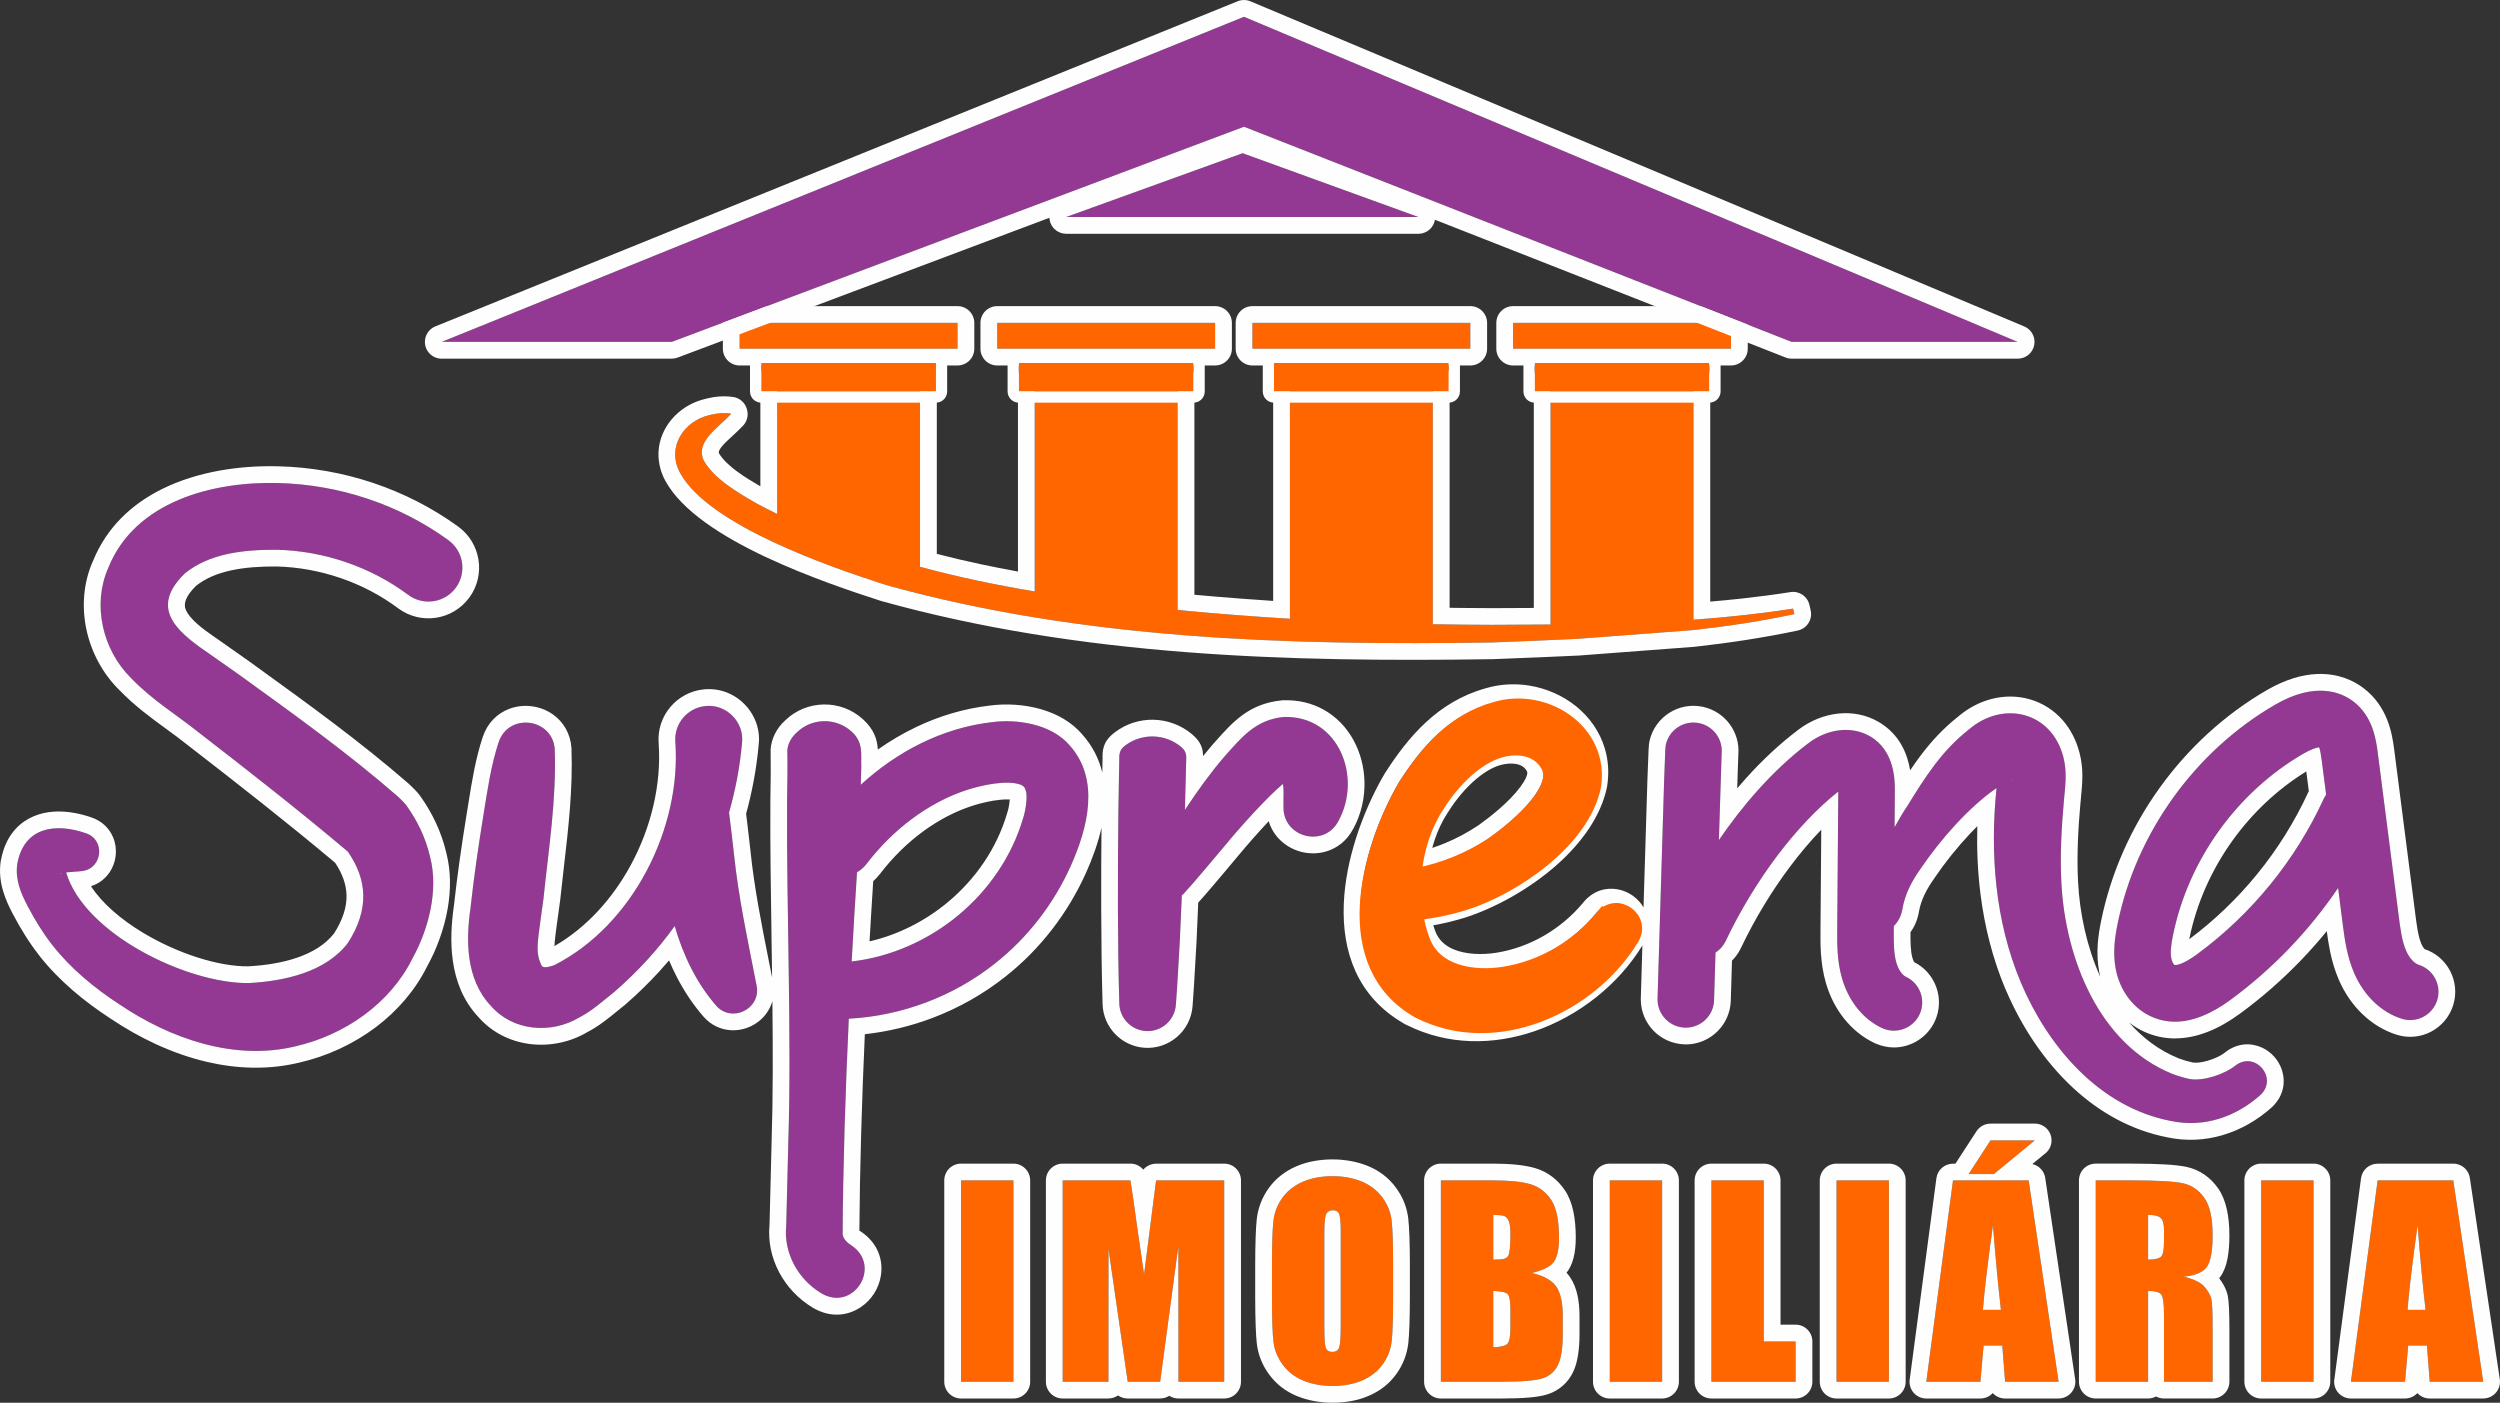
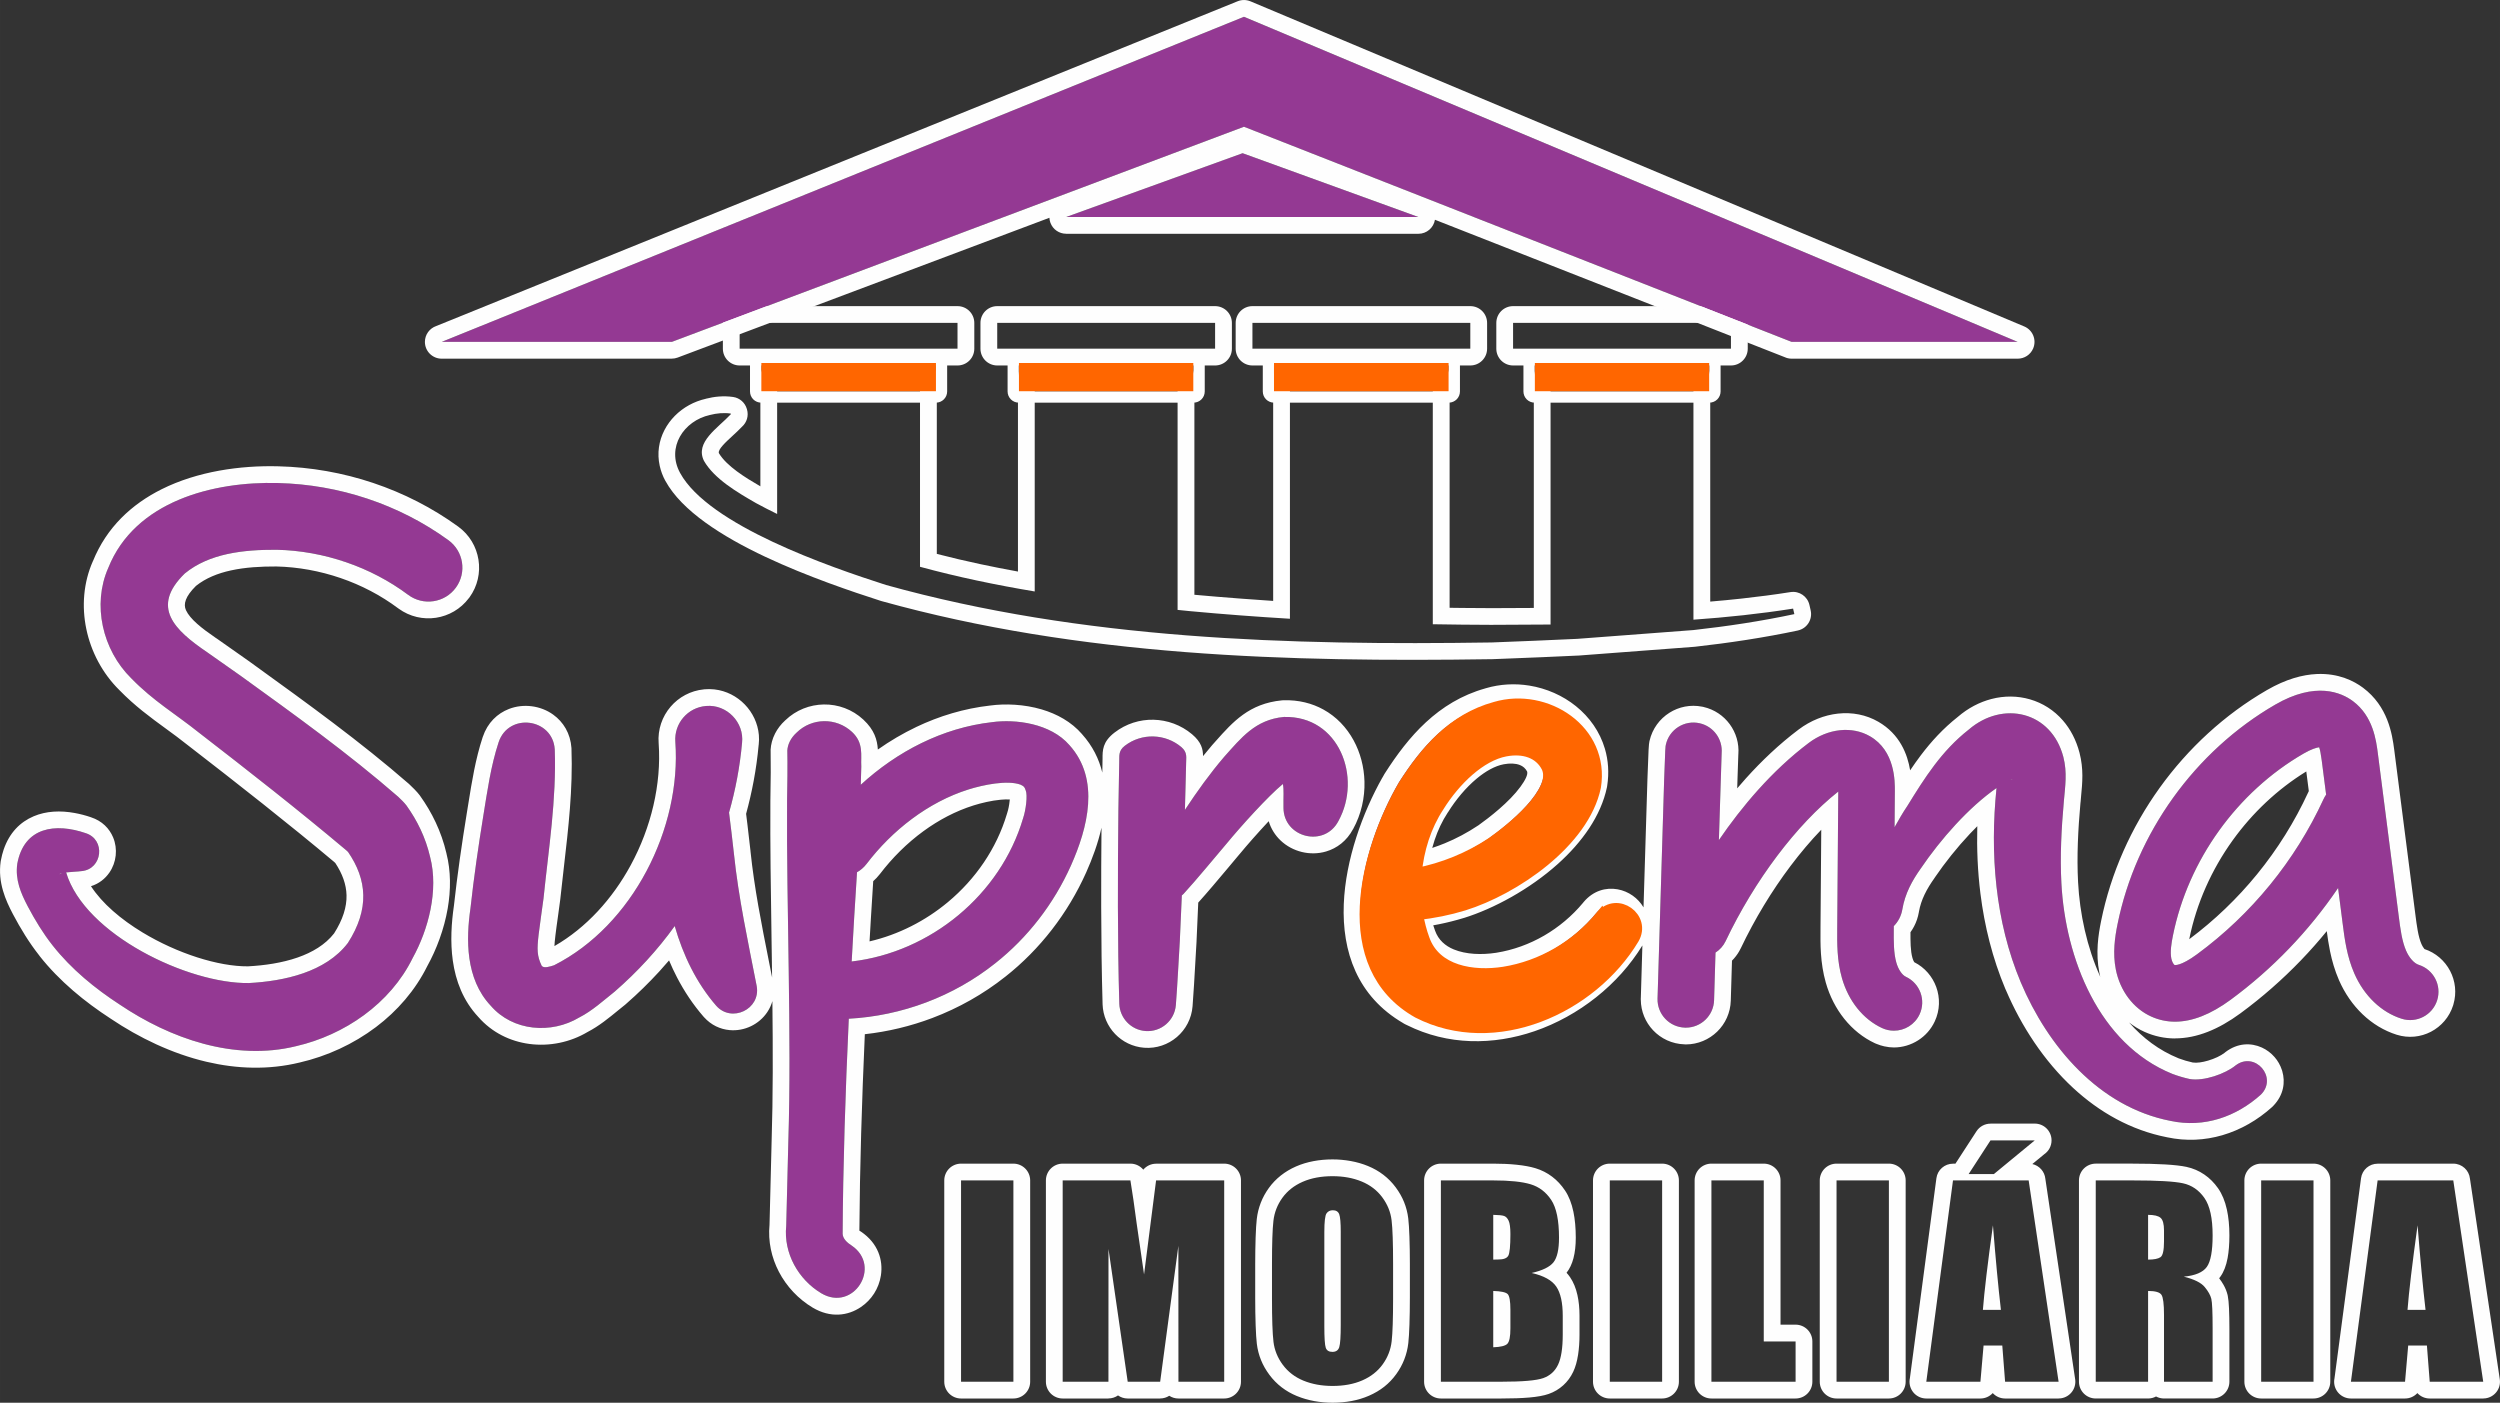
<svg xmlns="http://www.w3.org/2000/svg" xml:space="preserve" width="157.686mm" height="88.476mm" version="1.1" style="shape-rendering:geometricPrecision; text-rendering:geometricPrecision; image-rendering:optimizeQuality; fill-rule:evenodd; clip-rule:evenodd" viewBox="0 0 14884.6 8351.62">
  <rect x="0" y="0" width="14884.6" height="8351.62" fill="#333333" stroke="none" />
  <defs>
    <style type="text/css">
   
    .str0 {stroke:#FF6600;stroke-width:66.6;stroke-miterlimit:10}
    .fil3 {fill:#FEFEFE}
    .fil1 {fill:#FEFEFE}
    .fil4 {fill:#943993;fill-rule:nonzero}
    .fil0 {fill:#FF6600;fill-rule:nonzero}
    .fil2 {fill:#FF6600;fill-rule:nonzero}
   
  </style>
  </defs>
  <g id="Camada_x0020_1">
    <g>
-       <path class="fil0" d="M10305.82 2076.02l-1297.21 0 0 -153.55 1297.21 0 0 153.55zm4135.46 5722.66c-15.76,-135.75 -31.57,-303.55 -47.45,-503.43 -31.79,229.51 -51.7,397.35 -59.85,503.43l107.3 0zm165.17 -770.68l178.25 1198.56 -318.54 0 -16.71 -215.43 -111.47 0 -18.76 215.43 -322.21 0 158.95 -1198.56 450.48 0zm-832.16 1198.56l-311.67 0 0 -1198.57 311.67 0 0 1198.57zm-984.87 -993.5l0 266.51c35.03,0 59.61,-4.82 73.69,-14.45 14.04,-9.6 21.04,-40.82 21.04,-93.62l0 -65.91c0,-37.98 -6.77,-62.9 -20.34,-74.76 -13.57,-11.85 -38.39,-17.77 -74.39,-17.77zm-311.66 -205.06l220.61 0c147.07,0 246.64,5.69 298.71,17.04 52.07,11.36 94.53,40.32 127.33,86.98 32.84,46.64 49.24,121.03 49.24,223.21 0,93.24 -11.62,155.96 -34.78,188.01 -23.18,32.08 -68.84,51.32 -136.93,57.75 61.66,15.32 103.12,35.79 124.33,61.47 21.25,25.66 34.43,49.23 39.64,70.67 5.15,21.47 7.75,80.59 7.75,177.31l0 316.12 -289.49 0 0 -398.29c0,-64.15 -5.04,-103.89 -15.15,-119.18 -10.1,-15.28 -36.64,-22.96 -79.58,-22.96l0 540.42 -311.66 0 0 -1198.56zm-564.64 770.68c-15.76,-135.75 -31.56,-303.55 -47.44,-503.43 -31.8,229.51 -51.71,397.35 -59.85,503.43l107.29 0zm201.65 -1009.07l-243.55 200.63 -150.3 0 130.29 -200.63 263.56 0zm-36.47 238.39l178.24 1198.56 -318.54 0 -16.71 -215.43 -111.46 0 -18.76 215.43 -322.21 0 158.95 -1198.56 450.48 0zm-832.15 1198.56l-311.68 0 0 -1198.57 311.68 0 0 1198.57zm-744.99 -1198.56l0 958.69 189.52 0 0 239.87 -501.2 0 0 -1198.56 311.68 0zm-605.09 1198.56l-311.66 0 0 -1198.57 311.66 0 0 1198.57zm-1005.57 -540.42l0 335.34c43.94,-1.48 71.93,-8.39 84.01,-20.71 12.09,-12.33 18.16,-42.7 18.16,-91.06l0 -111.8c0,-51.29 -5.47,-82.42 -16.3,-93.26 -10.85,-10.84 -39.51,-17.04 -85.87,-18.51zm0 -453.08l0 266.51c13.33,-0.47 23.67,-0.75 31.07,-0.75 30.62,0 50.09,-7.5 58.51,-22.56 8.38,-15.06 12.59,-58.12 12.59,-129.19 0,-37.51 -3.47,-63.77 -10.38,-78.83 -6.9,-15.06 -15.92,-24.59 -27.01,-28.53 -11.11,-3.94 -32.73,-6.16 -64.78,-6.66zm-311.68 -205.05l310.93 0c98.24,0 172.62,7.64 223.2,22.93 50.59,15.29 91.43,46.24 122.51,92.85 31.12,46.6 46.64,121.7 46.64,225.25 0,70.05 -10.98,118.88 -32.93,146.54 -21.96,27.6 -65.26,48.78 -129.92,63.57 72.07,16.33 120.93,43.34 146.59,81.13 25.63,37.79 38.49,95.67 38.49,173.73l0 111.06c0,81.03 -9.27,141.01 -27.79,180 -18.49,39.03 -47.98,65.67 -88.46,80.02 -40.45,14.3 -123.39,21.48 -248.75,21.48l-360.53 0 0 -1198.56zm-596.2 307.95c0,-55.74 -3.1,-91.43 -9.26,-106.96 -6.2,-15.56 -18.9,-23.33 -38.09,-23.33 -16.34,0 -28.84,6.3 -37.46,18.85 -8.58,12.6 -12.92,49.77 -12.92,111.44l0 559.69c0,69.62 2.82,112.53 8.55,128.82 5.65,16.3 18.85,24.42 39.57,24.42 21.18,0 34.82,-9.36 40.71,-28.13 5.93,-18.76 8.89,-63.41 8.89,-134.03l0 -550.77zm311.63 393.84c0,120.43 -2.82,205.73 -8.49,255.81 -5.64,50.08 -23.39,95.88 -53.28,137.3 -29.87,41.49 -70.25,73.32 -121.09,95.51 -50.85,22.23 -110.03,33.31 -177.64,33.31 -64.12,0 -121.74,-10.49 -172.87,-31.42 -51.11,-20.98 -92.14,-52.47 -123.25,-94.39 -31.11,-41.97 -49.6,-87.64 -55.53,-136.97 -5.92,-49.34 -8.89,-135.75 -8.89,-259.14l0 -205.05c0,-120.43 2.83,-205.67 8.52,-255.77 5.65,-50.1 23.44,-95.88 53.28,-137.32 29.84,-41.46 70.25,-73.29 121.07,-95.51 50.78,-22.23 110.05,-33.35 177.68,-33.35 64.11,0 121.8,10.52 172.85,31.49 51.09,20.98 92.14,52.46 123.25,94.39 31.12,41.97 49.58,87.6 55.5,136.97 5.93,49.36 8.88,135.72 8.88,259.1l0 205.05zm-1005.54 -701.79l0 1198.56 -272.45 0 -0.37 -809.16 -108.43 809.16 -193.24 0 -114.4 -790.68 -0.34 790.68 -272.44 0 0 -1198.56 403.28 0c11.95,72.06 24.32,157 37.01,254.79l44.24 304.87 71.6 -559.66 405.53 0zm-1255.09 1198.56l-311.67 0 0 -1198.57 311.67 0 0 1198.57zm-555.96 -5980.82l0 1128.81c224.47,61.05 452.66,108.44 682.96,146.91l0 -1275.71 850.65 0 0 1385.46 70.52 7.11c199.09,18.54 398.57,33.62 598.3,45.55l0 -1438.13 850.66 0 0 1470.81c116.32,2.11 232.65,3.31 348.95,3.66 117.2,-0.45 234.64,-0.84 352.19,-1.88l0 -1472.59 850.66 0 0 1443.78c198.72,-14.06 396.75,-34.91 593.37,-66 0,0 7.41,32.83 7.41,32.83 -198.96,42.33 -399.43,72.53 -600.78,94.91l-692 52.33c-169.91,8.41 -339.93,14.73 -509.71,21.48 -1206.67,18.25 -2435.35,-16.71 -3605.83,-342.25 -336.05,-107.9 -1055.81,-355.83 -1225.74,-666.96 -83.08,-151.45 21.01,-310.5 177.8,-345.25 40.49,-10.27 81.74,-14.4 123.6,-8.45l1.08 3.6c-78.63,84.07 -215.69,166.74 -160.3,278.21 61.63,107.36 198.52,187.48 310.12,251.56 41.14,22.38 83,43.87 125.45,64.57l0 -814.35 850.66 0zm223.27 -169.73l-1297.21 0 0 -153.55 1297.21 0 0 153.55zm1533.61 0l-1297.2 0 0 -153.55 1297.2 0 0 153.55zm1519.48 0l-1297.21 0 0 -153.55 1297.21 0 0 153.55z" />
      <path id="1" class="fil1" d="M10305.82 2175.92l-151.85 0c17.61,18.01 28.48,42.66 28.48,69.83l0 1336.04c63.03,-5.27 125.42,-11.23 187.04,-17.99 99.36,-10.9 196.61,-23.66 291.21,-38.61 52.07,-8.05 100.95,25.84 112.3,76.51l0.08 -0.02 7.41 32.83c12.06,53.66 -21.65,106.96 -75.32,119.02 -0.4,0.09 -0.8,0.17 -1.2,0.25l0.03 0.13c-98.61,20.97 -200.48,39.41 -304.96,55.72 -104.74,16.35 -206.38,29.72 -305.57,40.75 -1.18,0.13 -2.35,0.23 -3.53,0.32l0.01 0.08 -692 52.33c-2.77,0.21 -5.5,0.29 -8.23,0.27 -135.93,6.69 -276.72,12.23 -417.33,17.76l-87.65 3.45c-2.03,0.08 -4.04,0.09 -6.04,0.05 -606.3,9.11 -1217.43,4.9 -1821.75,-42.25 -609.83,-47.57 -1215.87,-138.75 -1808.47,-303.56 -1.32,-0.37 -2.61,-0.76 -3.91,-1.17l0 0 -0.73 -0.24c-0.1,-0.03 -0.21,-0.07 -0.31,-0.09 -170.36,-54.72 -437.61,-144.89 -685.84,-261.62 -259.42,-121.99 -498.63,-274.58 -595.66,-451.93l-0.17 0.09c-16.02,-29.2 -27.19,-59.43 -33.96,-90 -16.86,-76.08 -4.79,-149.9 28.31,-213.67 32.02,-61.71 83.54,-113.71 146.94,-148.49 30.24,-16.58 63.79,-29.42 99.77,-37.65l-0.05 -0.21c25.46,-6.46 51.49,-11.03 78.06,-13.05 27.27,-2.09 55.18,-1.43 83.77,2.64 39.8,5.65 70.74,34.1 81.54,70.25l0.02 -0.01 1.08 3.6c11.43,38.38 -1.33,78.22 -29.44,103.16 -19.35,20.23 -36.55,36.05 -53.96,52.09 -44.15,40.66 -90.28,83.14 -84.03,105.05 23.38,39.08 62.52,75.28 107.17,108.4 44.45,32.98 93.72,62.64 140.03,89.48l0 -649.71c0,-27.18 10.86,-51.82 28.48,-69.83l-151.86 0c-55.16,0 -99.9,-44.73 -99.9,-99.9l0 -153.55c0,-55.16 44.73,-99.9 99.9,-99.9l1297.21 0c55.16,0 99.9,44.73 99.9,99.9l0 153.55c0,55.16 -44.73,99.9 -99.9,99.9l-151.85 0c17.61,18.01 28.48,42.66 28.48,69.83l0 1051.97c87.23,22.53 173.9,42.84 260.07,61.2 74.26,15.83 148.63,30.42 223.09,43.94l0 -1157.12c0,-27.18 10.86,-51.82 28.48,-69.83l-151.86 0c-55.16,0 -99.9,-44.73 -99.9,-99.9l0 -153.55c0,-55.16 44.73,-99.9 99.9,-99.9l1297.2 0c55.16,0 99.9,44.73 99.9,99.9l0 153.55c0,55.16 -44.73,99.9 -99.9,99.9l-151.85 0c17.61,18.01 28.48,42.66 28.48,69.83l0 1295.34c83.39,7.64 175.87,15.3 276.94,22.98 65.75,4.99 129.77,9.54 192.08,13.66l0 -1331.97c0,-27.18 10.86,-51.82 28.48,-69.83l-151.86 0c-55.16,0 -99.9,-44.73 -99.9,-99.9l0 -153.55c0,-55.16 44.73,-99.9 99.9,-99.9l1297.21 0c55.16,0 99.9,44.73 99.9,99.9l0 153.55c0,55.16 -44.73,99.9 -99.9,99.9l-151.85 0c17.61,18.01 28.48,42.66 28.48,69.83l0 1372.87c25.31,0.36 50.43,0.66 75.37,0.92 58.36,0.6 116.28,1 173.68,1.17l32.82 -0.12c72.94,-0.27 145.97,-0.56 219.47,-1.02l0 -1373.82c0,-27.18 10.86,-51.82 28.48,-69.83l-151.86 0c-55.16,0 -99.9,-44.73 -99.9,-99.9l0 -153.55c0,-55.16 44.73,-99.9 99.9,-99.9l1297.21 0c55.16,0 99.9,44.73 99.9,99.9l0 153.55c0,55.16 -44.73,99.9 -99.9,99.9zm0 -99.9l-1297.21 0 0 -153.55 1297.21 0 0 153.55zm4135.46 5722.66c-15.76,-135.75 -31.57,-303.55 -47.45,-503.43 -31.79,229.51 -51.7,397.35 -59.85,503.43l107.3 0zm165.17 -770.68l178.25 1198.56 -318.54 0 -16.71 -215.43 -111.47 0 -18.76 215.43 -322.21 0 158.95 -1198.56 450.48 0zm-832.16 1198.56l-311.67 0 0 -1198.57 311.67 0 0 1198.57zm-984.87 -993.5l0 266.51c35.03,0 59.61,-4.82 73.69,-14.45 14.04,-9.6 21.04,-40.82 21.04,-93.62l0 -65.91c0,-37.98 -6.77,-62.9 -20.34,-74.76 -13.57,-11.85 -38.39,-17.77 -74.39,-17.77zm212.51 367.94c61.66,15.32 103.12,35.79 124.33,61.47 21.25,25.66 34.43,49.23 39.64,70.67 5.15,21.47 7.75,80.59 7.75,177.31l0 316.12 -289.49 0 0 -398.29c0,-64.15 -5.04,-103.89 -15.15,-119.18 -10.1,-15.28 -36.64,-22.96 -79.58,-22.96l0 540.42 -311.66 0 0 -1198.56 220.61 0c147.07,0 246.64,5.69 298.71,17.04 52.07,11.36 94.53,40.32 127.33,86.98 32.84,46.64 49.24,121.03 49.24,223.21 0,93.24 -11.62,155.96 -34.78,188.01 -23.18,32.08 -68.84,51.32 -136.93,57.75zm-1136.25 -305.75c-31.8,229.51 -51.71,397.35 -59.85,503.43l107.29 0c-15.76,-135.75 -31.56,-303.55 -47.44,-503.43zm249.1 -505.64l-243.55 200.63 -150.3 0 130.29 -200.63 263.56 0zm-36.47 238.39l178.24 1198.56 -318.54 0 -16.71 -215.43 -111.46 0 -18.76 215.43 -322.21 0 158.95 -1198.56 450.48 0zm-832.15 1198.56l-311.68 0 0 -1198.57 311.68 0 0 1198.57zm-744.99 -1198.56l0 958.69 189.52 0 0 239.87 -501.2 0 0 -1198.56 311.68 0zm-605.09 1198.56l-311.66 0 0 -1198.57 311.66 0 0 1198.57zm-1005.57 -540.42l0 335.34c43.94,-1.48 71.93,-8.39 84.01,-20.71 12.09,-12.33 18.16,-42.7 18.16,-91.06l0 -111.8c0,-51.29 -5.47,-82.42 -16.3,-93.26 -10.85,-10.84 -39.51,-17.04 -85.87,-18.51zm102.17 -339.06c0,-37.51 -3.47,-63.77 -10.38,-78.83 -6.9,-15.06 -15.92,-24.59 -27.01,-28.53 -11.11,-3.94 -32.73,-6.16 -64.78,-6.66l0 266.51c13.33,-0.47 23.67,-0.75 31.07,-0.75 30.62,0 50.09,-7.5 58.51,-22.56 8.38,-15.06 12.59,-58.12 12.59,-129.19zm120.29 -296.14c50.59,15.29 91.43,46.24 122.51,92.85 31.12,46.6 46.64,121.7 46.64,225.25 0,70.05 -10.98,118.88 -32.93,146.54 -21.96,27.6 -65.26,48.78 -129.92,63.57 72.07,16.33 120.93,43.34 146.59,81.13 25.63,37.79 38.49,95.67 38.49,173.73l0 111.06c0,81.03 -9.27,141.01 -27.79,180 -18.49,39.03 -47.98,65.67 -88.46,80.02 -40.45,14.3 -123.39,21.48 -248.75,21.48l-360.53 0 0 -1198.56 310.93 0c98.24,0 172.62,7.64 223.2,22.93zm-1130.34 285.02c0,-55.74 -3.1,-91.43 -9.26,-106.96 -6.2,-15.56 -18.9,-23.33 -38.09,-23.33 -16.34,0 -28.84,6.3 -37.46,18.85 -8.58,12.6 -12.92,49.77 -12.92,111.44l0 559.69c0,69.62 2.82,112.53 8.55,128.82 5.65,16.3 18.85,24.42 39.57,24.42 21.18,0 34.82,-9.36 40.71,-28.13 5.93,-18.76 8.89,-63.41 8.89,-134.03l0 -550.77zm311.63 393.84c0,120.43 -2.82,205.73 -8.49,255.81 -5.64,50.08 -23.39,95.88 -53.28,137.3 -29.87,41.49 -70.25,73.32 -121.09,95.51 -50.85,22.23 -110.03,33.31 -177.64,33.31 -64.12,0 -121.74,-10.49 -172.87,-31.42 -51.11,-20.98 -92.14,-52.47 -123.25,-94.39 -31.11,-41.97 -49.6,-87.64 -55.53,-136.97 -5.92,-49.34 -8.89,-135.75 -8.89,-259.14l0 -205.05c0,-120.43 2.83,-205.67 8.52,-255.77 5.65,-50.1 23.44,-95.88 53.28,-137.32 29.84,-41.46 70.25,-73.29 121.07,-95.51 50.78,-22.23 110.05,-33.35 177.68,-33.35 64.11,0 121.8,10.52 172.85,31.49 51.09,20.98 92.14,52.46 123.25,94.39 31.12,41.97 49.58,87.6 55.5,136.97 5.93,49.36 8.88,135.72 8.88,259.1l0 205.05zm-1005.54 -701.79l0 1198.56 -272.45 0 -0.37 -809.16 -108.43 809.16 -193.24 0 -114.4 -790.68 -0.34 790.68 -272.44 0 0 -1198.56 403.28 0c11.95,72.06 24.32,157 37.01,254.79l44.24 304.87 71.6 -559.66 405.53 0zm-1255.09 1198.56l-311.67 0 0 -1198.57 311.67 0 0 1198.57zm2846.07 -4506.35c117.2,-0.45 234.64,-0.84 352.19,-1.88l0 -1472.59 850.66 0 0 1443.78c198.72,-14.06 396.75,-34.91 593.37,-66 0,0 7.41,32.83 7.41,32.83 -198.96,42.33 -399.43,72.53 -600.78,94.91l-692 52.33c-169.91,8.41 -339.93,14.73 -509.71,21.48 -1206.67,18.25 -2435.35,-16.71 -3605.83,-342.25 -336.05,-107.9 -1055.81,-355.83 -1225.74,-666.96 -83.08,-151.45 21.01,-310.5 177.8,-345.25 40.49,-10.27 81.74,-14.4 123.6,-8.45l1.08 3.6c-78.63,84.07 -215.69,166.74 -160.3,278.21 61.63,107.36 198.52,187.48 310.12,251.56 41.14,22.38 83,43.87 125.45,64.57l0 -814.35 850.66 0 0 1128.81c224.47,61.05 452.66,108.44 682.96,146.91l0 -1275.71 850.65 0 0 1385.46 70.52 7.11c199.09,18.54 398.57,33.62 598.3,45.55l0 -1438.13 850.66 0 0 1470.81c116.32,2.11 232.65,3.31 348.95,3.66zm-3178.76 -1644.2l-1297.21 0 0 -153.55 1297.21 0 0 153.55zm1533.61 0l-1297.2 0 0 -153.55 1297.2 0 0 153.55zm1519.48 0l-1297.21 0 0 -153.55 1297.21 0 0 153.55zm5951.84 4942.19l177.56 1193.91c7.97,54.52 -29.76,105.2 -84.28,113.17 -4.85,0.71 -9.68,1.05 -14.44,1.06l0 0.11 -318.54 0c-29.05,0 -55.22,-12.41 -73.48,-32.23 -18.41,19.95 -44.73,32.24 -73.46,32.21l0 0.02 -322.21 0c-55.16,0 -99.9,-44.73 -99.9,-99.9 0,-7.32 0.79,-14.46 2.29,-21.33l157.83 -1190.11c6.54,-50.2 49.42,-86.76 98.73,-86.69l0 -0.33 450.48 0c51.86,0 94.5,39.54 99.42,90.11zm-931.57 1308.25l-311.67 0c-55.16,0 -99.9,-44.73 -99.9,-99.9l0 -1198.57c0,-55.16 44.73,-99.9 99.9,-99.9l311.67 0c55.16,0 99.9,44.73 99.9,99.9l0 1198.57c0,55.16 -44.73,99.9 -99.9,99.9zm-1296.53 -1398.36l220.61 0c72.61,0 136.1,1.56 190.39,4.64 55.8,3.18 98.94,8.11 129.39,14.73 38.6,8.42 73.97,23.57 106.01,45.47 31.22,21.31 58.51,48.57 81.8,81.71 23.89,33.93 41.41,76.17 52.55,126.68 10.02,45.44 15.03,96.75 15.03,153.9 0,51.53 -3.57,96.51 -10.66,134.88 -8.51,46.07 -22.96,83.2 -43.25,111.28 -2.27,3.15 -4.64,6.23 -7.1,9.24 10.29,13.4 19.14,26.72 26.54,39.92 10.86,19.33 18.72,39.07 23.59,59.18 0.54,2.22 0.99,4.45 1.37,6.66 3.41,17.12 5.81,41.46 7.18,72.95 1.54,35.44 2.32,75.86 2.32,121.11l0 316.12c0,55.16 -44.73,99.9 -99.9,99.9l-289.49 0c-17.14,0 -33.27,-4.32 -47.37,-11.93 -14.09,7.61 -30.22,11.93 -47.37,11.93l-311.66 0c-55.16,0 -99.9,-44.73 -99.9,-99.9l0 -1198.56c0,-55.16 44.73,-99.9 99.9,-99.9zm-306.31 -56.23l-71.2 58.66c41.51,9.31 73.27,44.47 77.47,87.68l177.55 1193.91c7.97,54.52 -29.76,105.2 -84.28,113.17 -4.85,0.71 -9.68,1.05 -14.44,1.06l0 0.11 -318.54 0c-29.05,0 -55.21,-12.41 -73.47,-32.23 -18.41,19.95 -44.73,32.24 -73.46,32.21l0 0.02 -322.21 0c-55.16,0 -99.9,-44.73 -99.9,-99.9 0,-7.32 0.79,-14.46 2.29,-21.33l157.83 -1190.11c6.54,-50.2 49.42,-86.76 98.73,-86.69l0 -0.33 14.73 0 125.16 -192.73c19.06,-29.34 50.95,-45.31 83.51,-45.35l0 -0.31 263.56 0c55.16,0 99.9,44.73 99.9,99.9 0,34.11 -17.11,64.23 -43.22,82.26zm-925.29 1454.59l-311.68 0c-55.16,0 -99.9,-44.73 -99.9,-99.9l0 -1198.57c0,-55.16 44.73,-99.9 99.9,-99.9l311.68 0c55.16,0 99.9,44.73 99.9,99.9l0 1198.57c0,55.16 -44.73,99.9 -99.9,99.9zm-645.1 -1298.45l0 858.79 89.63 0c55.16,0 99.9,44.73 99.9,99.9l0 239.87c0,55.16 -44.73,99.9 -99.9,99.9l-501.2 0c-55.16,0 -99.9,-44.73 -99.9,-99.9l0 -1198.56c0,-55.16 44.73,-99.9 99.9,-99.9l311.68 0c55.16,0 99.9,44.73 99.9,99.9zm-704.99 1298.45l-311.66 0c-55.16,0 -99.9,-44.73 -99.9,-99.9l0 -1198.57c0,-55.16 44.73,-99.9 99.9,-99.9l311.66 0c55.16,0 99.9,44.73 99.9,99.9l0 1198.57c0,55.16 -44.73,99.9 -99.9,99.9zm-1317.25 -1398.35l310.93 0c50.79,0 97.34,2.17 139.62,6.51 44.37,4.56 81.87,11.47 112.46,20.71 36.5,11.03 69.77,27.94 99.78,50.68 29.18,22.11 54.72,49.58 76.58,82.36 22.79,34.11 39.4,76.4 49.82,126.78 9.33,45.08 13.99,96.39 13.99,153.88 0,93.05 -18.27,162.58 -54.79,208.58 -0.07,0.08 -0.12,0.16 -0.19,0.24 7.77,8.42 14.82,17.29 21.15,26.62 19.96,29.44 34.55,64.83 43.69,106.16 8.23,37.13 12.36,78.26 12.36,123.38l0 111.06c0,43.94 -2.84,84.28 -8.5,120.98 -6.16,39.94 -15.86,73.81 -29.04,101.56 -14.78,31.23 -34.6,58.06 -59.4,80.48 -24.92,22.54 -53.62,39.56 -86.03,51.05 -28.55,10.1 -67.63,17.3 -117.18,21.58 -44.42,3.83 -99.36,5.76 -164.74,5.76l-360.53 0c-55.16,0 -99.9,-44.73 -99.9,-99.9l0 -1198.56c0,-55.16 44.73,-99.9 99.9,-99.9zm-184.67 801.69c0,54.47 -0.84,106.98 -2.5,157.41 -1.55,46.69 -3.81,83.15 -6.77,109.33 -3.76,33.39 -11.7,65.7 -23.8,96.9 -11.94,30.75 -27.89,60 -47.82,87.62 -20.71,28.77 -44.65,53.87 -71.78,75.26 -26.52,20.92 -56.63,38.73 -90.28,53.42 -32.36,14.15 -67.04,24.69 -103.99,31.62 -36.55,6.85 -74.37,10.27 -113.45,10.27 -36.57,0 -72.87,-3.28 -108.84,-9.81 -35.56,-6.46 -69.4,-16.28 -101.5,-29.42 -0.11,-0.05 -0.22,-0.09 -0.33,-0.14l-0.06 0.14c-33.94,-13.92 -64.53,-31.35 -91.76,-52.22 -27.87,-21.35 -52.42,-46.36 -73.64,-74.95 -20.88,-28.17 -37.46,-57.36 -49.69,-87.54 -12.6,-31.09 -20.93,-63.46 -24.96,-97.04 -3.06,-25.47 -5.42,-62.3 -7.06,-110.44 -1.74,-50.67 -2.61,-104.18 -2.61,-160.4l0 -205.05c0,-54.52 0.84,-107 2.51,-157.38 1.56,-46.69 3.82,-83.14 6.8,-109.32 3.76,-33.39 11.71,-65.69 23.8,-96.84 11.93,-30.76 27.89,-60.01 47.82,-87.7 20.25,-28.15 44.19,-53.1 71.74,-74.84 27.23,-21.49 57.36,-39.44 90.3,-53.84 32.31,-14.13 67,-24.7 103.98,-31.63 36.55,-6.85 74.4,-10.3 113.5,-10.3 36.61,0 72.92,3.28 108.86,9.84 36.07,6.56 70.04,16.4 101.84,29.46 33.93,13.94 64.51,31.35 91.75,52.22 27.87,21.35 52.43,46.36 73.65,74.95 20.91,28.19 37.47,57.38 49.69,87.56 12.58,31.09 20.9,63.44 24.93,97.02 3.06,25.47 5.42,62.27 7.06,110.37 1.74,50.71 2.61,104.18 2.61,160.43l0 205.05zm-1005.54 -701.79l0 1198.56c0,55.16 -44.73,99.9 -99.9,99.9l-272.45 0c-20.18,0 -38.96,-5.99 -54.66,-16.28 -15.75,10.2 -34.43,16.03 -54.13,16.01l0 0.27 -193.24 0c-21.49,0 -41.41,-6.8 -57.7,-18.35 -16.15,11.32 -35.81,17.96 -57.03,17.96l0 0.39 -272.44 0c-55.16,0 -99.9,-44.73 -99.9,-99.9l0 -1198.56c0,-55.16 44.73,-99.9 99.9,-99.9l403.28 0c30.8,0 58.34,13.94 76.67,35.86 18.49,-21.95 46.13,-35.52 76.19,-35.48l0 -0.38 405.53 0c55.16,0 99.9,44.73 99.9,99.9zm-1354.98 1298.45l-311.67 0c-55.16,0 -99.9,-44.73 -99.9,-99.9l0 -1198.57c0,-55.16 44.73,-99.9 99.9,-99.9l311.67 0c55.16,0 99.9,44.73 99.9,99.9l0 1198.57c0,55.16 -44.73,99.9 -99.9,99.9z" />
    </g>
    <g>
      <path class="fil2" d="M10177.51 2330.7l-1040.59 0 0 -169.73 1040.59 0 0 169.73zm-3071.26 0l-1040.59 0 0 -169.73 1040.59 0 0 169.73zm-1533.62 0l-1040.59 0 0 -169.73 1040.59 0 0 169.73zm3053.08 0l-1040.59 0 0 -169.73 1040.59 0 0 169.73z" />
      <path id="1" class="fil3" d="M10177.51 2397.31l-1040.59 0c-36.78,0 -66.6,-29.83 -66.6,-66.6l0 -169.73c0,-36.78 29.83,-66.6 66.6,-66.6l1040.59 0c36.78,0 66.6,29.83 66.6,66.6l0 169.73c0,36.78 -29.83,66.6 -66.6,66.6zm0 -66.6l-1040.59 0 0 -169.73 1040.59 0 0 169.73zm-3071.26 0l-1040.59 0 0 -169.73 1040.59 0 0 169.73zm-1533.62 0l-1040.59 0 0 -169.73 1040.59 0 0 169.73zm3053.08 0l-1040.59 0 0 -169.73 1040.59 0 0 169.73zm-1519.47 66.6l-1040.59 0c-36.78,0 -66.6,-29.83 -66.6,-66.6l0 -169.73c0,-36.78 29.83,-66.6 66.6,-66.6l1040.59 0c36.78,0 66.6,29.83 66.6,66.6l0 169.73c0,36.78 -29.83,66.6 -66.6,66.6zm-1533.62 0l-1040.59 0c-36.78,0 -66.6,-29.83 -66.6,-66.6l0 -169.73c0,-36.78 29.83,-66.6 66.6,-66.6l1040.59 0c36.78,0 66.6,29.83 66.6,66.6l0 169.73c0,36.78 -29.83,66.6 -66.6,66.6zm3053.08 0l-1040.59 0c-36.78,0 -66.6,-29.83 -66.6,-66.6l0 -169.73c0,-36.78 29.83,-66.6 66.6,-66.6l1040.59 0c36.78,0 66.6,29.83 66.6,66.6l0 169.73c0,36.78 -29.83,66.6 -66.6,66.6z" />
    </g>
    <g>
      <path class="fil4" d="M8536.32 4783.68c98.73,-158.55 250.21,-303.52 398.25,-331.24 108.1,-20.28 203.23,9.93 247.45,97.58 66.81,146.39 -208.62,364.72 -326.53,448.27 -136.09,90.72 -291.06,154 -452.7,185.26 12.89,-142.86 57.15,-283.69 133.53,-399.87zm-1138.11 -3871.5l-1050.69 379.88 2097.34 0 -1046.66 -379.88zm8.09 -157.6l-3406.68 1281.04 -1369.94 0 4776.62 -1935.7 4606.89 1935.7 -1345.7 0 -3261.19 -1281.04zm-1315.09 4117.49c-134.24,454.8 -551.04,797.79 -1020.56,852.48 9.84,-181.78 20.62,-360.03 31.82,-531.31 20.21,-11.14 39.48,-27.27 56.71,-49.29 153.19,-201.22 367.75,-368.48 607.82,-443.89 88.81,-27.85 231.46,-56.61 308.98,-28.46 22.9,11.69 22.64,12.16 31.03,34.56 11.95,28.42 1.1,116.55 -15.8,165.92zm-184.98 -572.33c-294.84,33.42 -566.27,175.19 -781.35,372.69l3.13 -108.03c-3.78,-68.43 16.09,-140.13 -55.74,-207.01 -93.02,-86.31 -238.79,-85.06 -329.93,5.02 -36,32.7 -52.79,71.66 -54.76,106.25 1.85,60.71 0.2,239.77 -1.48,300.8 -4.03,630.68 27.65,1394.86 7.58,2023.66l-10.14 404.75c0,0 -2.56,101.2 -2.56,101.2 -16.66,162.56 72.54,319.49 208.76,400.84 191.28,113.93 363.84,-160.17 180.47,-284.29 -25.84,-16 -52,-40.45 -53.31,-68.94 2.22,-401.43 16.24,-844.57 36.58,-1281.28 314.53,-17.1 622.22,-131.54 871.07,-329.32 195.25,-153.99 349.9,-355.74 451.43,-582.29 99.43,-222.6 176.29,-512.72 -8.96,-717.6 -112.39,-129.76 -321.51,-155.86 -460.79,-136.47zm-1536.91 780.49c-9.61,-79.69 -17.48,-159.97 -28.7,-242.24 38.12,-134.29 64.65,-272.94 77.41,-414.89 13.98,-122.17 -91.01,-230.58 -213.75,-219.77 -109.81,8.51 -191.91,104.44 -183.4,214.25 36.81,513.22 -253.58,1092.67 -721.85,1329.42 -27.44,8.89 -60.95,19.63 -73.75,3.44 -28.24,-58.53 -28.66,-97.4 -18.25,-187.2 6.16,-54.77 21.42,-154.38 28.83,-213.08 30.48,-296.18 77.7,-589.8 67.01,-888.98 -12.46,-185.31 -274.36,-220.41 -334.1,-42.19 -47.18,143.63 -67.09,290.7 -91.06,437.25 -29.6,181.85 -56.5,367.84 -76.58,551.21 -26.6,183.5 -30.51,419.73 119.96,579.8 132.55,154.14 362.32,170.06 527.77,70.55 75.2,-37.73 147.67,-103.73 211.11,-154.11 132.93,-115.58 254.26,-246.64 357.2,-390.1 49.54,172.73 128.48,337.77 246.68,474.03 91.13,104.06 266.01,21.47 241.39,-116.49 -51.96,-266.71 -107.93,-522.38 -135.95,-790.91zm-2292.42 -3.55c0,-0.04 0,0 0,-0.04 0,0.04 -0.18,-0.09 0,0.04zm-1707.22 121.91c-8.09,4.97 -14.48,6.36 -16.26,5.85 4.16,-2.42 9.93,-4.24 16.26,-5.85zm2299.88 -1982.51c-295.22,-214.27 -651.98,-331.11 -1013.52,-340.16 -385.97,-10.61 -852.75,107.76 -1011.67,505.54 -96.55,218.42 -34.49,488.23 136.76,656.78 132.44,136.15 262.98,211.49 402.36,323.09 296.25,228.99 592.36,460.65 877.4,700.59 0,0 6.46,5.97 11.04,10.14 113.19,164.47 129.45,339.69 -1.05,542.59 -132.58,174.03 -380.03,227.07 -588.79,238.29 -359.7,5.59 -977.96,-288.33 -1088.45,-658.71 29.39,-3.6 65.9,-4.24 92.51,-7.87 123.83,-11.53 144.57,-187.84 23.57,-226 -178.78,-61.5 -366.46,-37.69 -406.87,182.21 -13.5,94.85 21.09,175.23 62.67,254.26 43.15,81.5 91.07,160.54 147.84,232.3 111.03,141.1 252.31,256.37 400.25,352.52 297.49,200.33 680.63,337.63 1048.67,247.17 288.23,-66.3 561.69,-253.47 694.61,-525.04 92.14,-166.12 156,-402.23 103.8,-601.83 -27.11,-116.59 -76.99,-216.87 -140.53,-305.82 -13.81,-18.25 -33.21,-36.9 -49.77,-52.53 -297.97,-259.23 -618.33,-489.25 -937.61,-719.92 0,0 -198.95,-139.96 -198.95,-139.96 -195.46,-132.89 -338.88,-269.25 -134.07,-469.11 146.26,-120.15 350.07,-142.28 547.27,-141.4 280.11,6.19 560.14,101.86 782.68,268.09 90.12,67.62 218.59,48.23 284.69,-43.01 65.57,-90.32 45.5,-216.67 -44.82,-282.24zm4974.7 1052.59c-170.46,15.54 -256.4,127.1 -353.39,234.8 -87.13,101.44 -163.77,208.76 -236.14,318.54 1.68,-61.53 3.3,-122.58 4.78,-181.72 0,0 2.39,-95.97 2.39,-95.97 -0.67,-32.03 10.27,-63.82 -28.75,-96.66 -94.54,-79.54 -234.93,-85.63 -336.69,-7.06 -40.38,31.15 -30.78,63.38 -32.84,95.34l-1.64 96 -3.28 191.99c-4,369.23 -5.42,783.35 5.43,1152.5 2.9,84.63 69.03,155.42 155.49,162.16 92.84,7.2 173.97,-62.21 181.21,-155.09 9.94,-127.83 15.8,-255.73 23.67,-383.64 0,0 6.87,-155.85 11.86,-268.7 3.33,-2.96 6.81,-5.42 10.03,-8.85 78.06,-85.11 180.84,-210.57 256.11,-299.01 88.47,-107.19 246.13,-281.63 335.62,-355.63 7.03,36.59 2.29,73.18 3.5,141.88 0.67,177.85 243.44,239.1 327.09,78.84 142.42,-259.01 4.31,-628.53 -324.44,-619.71zm4332.27 372.49c-1.51,0.38 -3.74,0.58 -5.89,0.81 10.87,-4.18 15.36,-4.34 5.89,-0.81zm1334.14 1701.93c-61.42,50.43 -190.03,95.87 -274.05,81.09 -34.92,-7.66 -69.61,-17.96 -103.01,-30.56 -437.5,-177.1 -636.96,-688.21 -660.49,-1136.13 -8.49,-160.19 0,-323.63 14.82,-488.53 7.61,-87.19 20.84,-169.69 -3.3,-262.75 -71.19,-271.36 -360.71,-337.27 -563.43,-162.07 -161.79,126.89 -262.85,288.34 -365.05,454.05 -27.75,40.91 -52.2,83.85 -76.24,126.76l1.64 -213.48c0.43,-59.67 1.79,-241.12 -148.05,-327.88 -107.22,-62.05 -250.34,-46.47 -364.57,39.58 -221.06,166.6 -399.87,381.28 -534.95,578.43 8.35,-274.53 15.02,-487.1 16.44,-517.94 6.59,-82.1 -48,-158.72 -130.67,-177.44 -90.69,-20.75 -180.88,36.27 -201.42,126.95 -5.09,22.23 -5.46,24.04 -49.6,1511.92 -2.77,92.95 70.38,170.54 163.32,173.3 1.72,0.04 3.37,0.07 5.09,0.07 90.69,0 165.49,-72.17 168.21,-163.39 2.63,-88.74 5.49,-184.62 8.46,-283.46 25.06,-16.33 46.38,-39.06 60.14,-68.05 173.07,-363.57 422.11,-693.7 670.8,-890.7l-6.29 815.76c-0.72,89.51 -1.52,190.91 28.11,294.71 38.93,136.55 125.88,245 238.53,297.43 22.99,10.74 47.18,15.79 70.98,15.79 63.44,0 124.2,-35.99 152.73,-97.29 39.26,-84.32 2.76,-184.51 -81.54,-223.74 -22.94,-10.68 -45.26,-43.87 -56.88,-84.6 -16.29,-57.17 -15.79,-126.38 -15.19,-199.63l0.13 -17.48c25.6,-25.89 43.88,-59.5 50.59,-98.09 16.13,-96.72 59.53,-173.86 110.08,-245.06 117.5,-173.23 285.38,-363.97 450.86,-478.71 -39.44,387.45 -9.09,791.05 144.61,1157.04 160.47,380.21 465.13,741.95 892.17,824.8 198.72,42.46 390.11,-24.22 537.57,-156.94 101.91,-101.77 -35.19,-260.68 -150.57,-173.76zm522.98 -1584.56c-168.38,365.52 -428.76,684.77 -753.04,923.16 -98.36,72.37 -133.69,63.92 -133.65,63.89 -4.49,-2.69 -15.06,-17.34 -19.33,-39.1 -7.82,-39.49 0.6,-91.56 9.86,-137.3 90.83,-448.67 381.58,-853.39 777.81,-1082.59 46.31,-26.81 77.25,-35.49 92.51,-37.47 5.4,14.18 10.54,40.68 15.46,78.97l26.09 203.24c-5.99,8.42 -11.24,17.5 -15.72,27.2zm566.86 985.76c-26.93,-8.45 -56.23,-41.16 -74.63,-83.21 -25.16,-57.58 -34.34,-129.35 -44.07,-205.39l-124.53 -970.44c-9.9,-77.32 -28.33,-221.25 -148.15,-310.7 -69.61,-51.93 -222.39,-118.37 -462.44,20.54 -478.47,276.79 -829.61,765.5 -939.27,1307.28 -15.86,78.3 -29.46,171.51 -10.27,269.16 25.17,127.81 104.19,232.84 211.42,281.04 45.03,20.24 92.27,30.38 141.47,30.38 101.91,-0.04 212.37,-43.42 330.07,-129.92 250.12,-183.91 466.91,-409.94 640.56,-665.99l27.11 211.49c11.71,91.67 25.04,195.59 69.57,297.46 58.22,133.15 160.94,231.39 281.94,269.5 88.61,28.05 183.3,-21.28 211.22,-109.98 27.95,-88.71 -21.3,-183.24 -110,-211.22zm-4895.37 -309.52c-147.67,179.19 -355.11,299.98 -579.79,335.99 -182.77,28.58 -407.32,-5.64 -475.17,-196.31 -17.35,-47.24 -30.22,-97.23 -38.83,-148.68 93.04,-9.12 185.09,-28.12 274.63,-55.32 301.56,-93.75 714.98,-374.55 784.04,-703.77 54.05,-335.65 -293.49,-562.25 -595.56,-473.45 -252.67,69.21 -412.87,257.5 -544.78,463.73 -230.01,394.89 -408.89,1076.01 83.82,1353.61 459.35,235.09 1035.04,-24.72 1284.14,-440.04 72.56,-124.74 -98.58,-246.44 -192.5,-135.75z" />
      <path id="1" class="fil1" d="M8402.79 5183.55c12.89,-142.86 57.15,-283.69 133.53,-399.87 98.73,-158.55 250.21,-303.52 398.25,-331.24 108.1,-20.28 203.23,9.93 247.45,97.58 66.81,146.39 -208.62,364.72 -326.53,448.27 -136.09,90.72 -291.06,154 -452.7,185.26zm-1004.58 -4271.37l-1050.69 379.88 2097.34 0 -1046.66 -379.88zm8.09 -157.6l-3406.68 1281.04 -1369.94 0 4776.62 -1935.7 4606.89 1935.7 -1345.7 0 -3261.19 -1281.04zm-1299.29 3951.58c11.95,28.42 1.1,116.55 -15.8,165.92 -134.24,454.8 -551.04,797.79 -1020.56,852.48 9.84,-181.78 20.62,-360.03 31.82,-531.31 20.21,-11.14 39.48,-27.27 56.71,-49.29 153.19,-201.22 367.75,-368.48 607.82,-443.89 88.81,-27.85 231.46,-56.61 308.98,-28.46 22.9,11.69 22.64,12.16 31.03,34.56zm-1034.74 -348.76c-93.02,-86.31 -238.79,-85.06 -329.93,5.02 -36,32.7 -52.79,71.66 -54.76,106.25 1.85,60.71 0.2,239.77 -1.48,300.8 -4.03,630.68 27.65,1394.86 7.58,2023.66l-10.14 404.75c0,0 -2.56,101.2 -2.56,101.2 -16.66,162.56 72.54,319.49 208.76,400.84 191.28,113.93 363.84,-160.17 180.47,-284.29 -25.84,-16 -52,-40.45 -53.31,-68.94 2.22,-401.43 16.24,-844.57 36.58,-1281.28 314.53,-17.1 622.22,-131.54 871.07,-329.32 195.25,-153.99 349.9,-355.74 451.43,-582.29 99.43,-222.6 176.29,-512.72 -8.96,-717.6 -112.39,-129.76 -321.51,-155.86 -460.79,-136.47 -294.84,33.42 -566.27,175.19 -781.35,372.69l3.13 -108.03c-3.78,-68.43 16.09,-140.13 -55.74,-207.01zm-2151.17 1629.86c132.55,154.14 362.32,170.06 527.77,70.55 75.2,-37.73 147.67,-103.73 211.11,-154.11 132.93,-115.58 254.26,-246.64 357.2,-390.1 49.54,172.73 128.48,337.77 246.68,474.03 91.13,104.06 266.01,21.47 241.39,-116.49 -51.96,-266.71 -107.93,-522.38 -135.95,-790.91 -9.61,-79.69 -17.48,-159.97 -28.7,-242.24 38.12,-134.29 64.65,-272.94 77.41,-414.89 13.98,-122.17 -91.01,-230.58 -213.75,-219.77 -109.81,8.51 -191.91,104.44 -183.4,214.25 36.81,513.22 -253.58,1092.67 -721.85,1329.42 -27.44,8.89 -60.95,19.63 -73.75,3.44 -28.24,-58.53 -28.66,-97.4 -18.25,-187.2 6.16,-54.77 21.42,-154.38 28.83,-213.08 30.48,-296.18 77.7,-589.8 67.01,-888.98 -12.46,-185.31 -274.36,-220.41 -334.1,-42.19 -47.18,143.63 -67.09,290.7 -91.06,437.25 -29.6,181.85 -56.5,367.84 -76.58,551.21 -26.6,183.5 -30.51,419.73 119.96,579.8zm-844.2 -910.58c0,-0.04 0,0 0,-0.04 0,0.04 -0.18,-0.09 0,0.04zm-1707.22 121.91c-8.09,4.97 -14.48,6.36 -16.26,5.85 4.16,-2.42 9.93,-4.24 16.26,-5.85zm1701.21 416.07c-132.58,174.03 -380.03,227.07 -588.79,238.29 -359.7,5.59 -977.96,-288.33 -1088.45,-658.71 29.39,-3.6 65.9,-4.24 92.51,-7.87 123.83,-11.53 144.57,-187.84 23.57,-226 -178.78,-61.5 -366.46,-37.69 -406.87,182.21 -13.5,94.85 21.09,175.23 62.67,254.26 43.15,81.5 91.07,160.54 147.84,232.3 111.03,141.1 252.31,256.37 400.25,352.52 297.49,200.33 680.63,337.63 1048.67,247.17 288.23,-66.3 561.69,-253.47 694.61,-525.04 92.14,-166.12 156,-402.23 103.8,-601.83 -27.11,-116.59 -76.99,-216.87 -140.53,-305.82 -13.81,-18.25 -33.21,-36.9 -49.77,-52.53 -297.97,-259.23 -618.33,-489.25 -937.61,-719.92 0,0 -198.95,-139.96 -198.95,-139.96 -195.46,-132.89 -338.88,-269.25 -134.07,-469.11 146.26,-120.15 350.07,-142.28 547.27,-141.4 280.11,6.19 560.14,101.86 782.68,268.09 90.12,67.62 218.59,48.23 284.69,-43.01 65.57,-90.32 45.5,-216.67 -44.82,-282.24 -295.22,-214.27 -651.98,-331.11 -1013.52,-340.16 -385.97,-10.61 -852.75,107.76 -1011.67,505.54 -96.55,218.42 -34.49,488.23 136.76,656.78 132.44,136.15 262.98,211.49 402.36,323.09 296.25,228.99 592.36,460.65 877.4,700.59 0,0 6.46,5.97 11.04,10.14 113.19,164.47 129.45,339.69 -1.05,542.59zm5573.37 -1345.99c-170.46,15.54 -256.4,127.1 -353.39,234.8 -87.13,101.44 -163.77,208.76 -236.14,318.54 1.68,-61.53 3.3,-122.58 4.78,-181.72 0,0 2.39,-95.97 2.39,-95.97 -0.67,-32.03 10.27,-63.82 -28.75,-96.66 -94.54,-79.54 -234.93,-85.63 -336.69,-7.06 -40.38,31.15 -30.78,63.38 -32.84,95.34l-1.64 96 -3.28 191.99c-4,369.23 -5.42,783.35 5.43,1152.5 2.9,84.63 69.03,155.42 155.49,162.16 92.84,7.2 173.97,-62.21 181.21,-155.09 9.94,-127.83 15.8,-255.73 23.67,-383.64 0,0 6.87,-155.85 11.86,-268.7 3.33,-2.96 6.81,-5.42 10.03,-8.85 78.06,-85.11 180.84,-210.57 256.11,-299.01 88.47,-107.19 246.13,-281.63 335.62,-355.63 7.03,36.59 2.29,73.18 3.5,141.88 0.67,177.85 243.44,239.1 327.09,78.84 142.42,-259.01 4.31,-628.53 -324.44,-619.71zm4332.27 372.49c-1.51,0.38 -3.74,0.58 -5.89,0.81 10.87,-4.18 15.36,-4.34 5.89,-0.81zm-1742.54 360.44c8.35,-274.53 15.02,-487.1 16.44,-517.94 6.59,-82.1 -48,-158.72 -130.67,-177.44 -90.69,-20.75 -180.88,36.27 -201.42,126.95 -5.09,22.23 -5.46,24.04 -49.6,1511.92 -2.77,92.95 70.38,170.54 163.32,173.3 1.72,0.04 3.37,0.07 5.09,0.07 90.69,0 165.49,-72.17 168.21,-163.39 2.63,-88.74 5.49,-184.62 8.46,-283.46 25.06,-16.33 46.38,-39.06 60.14,-68.05 173.07,-363.57 422.11,-693.7 670.8,-890.7l-6.29 815.76c-0.72,89.51 -1.52,190.91 28.11,294.71 38.93,136.55 125.88,245 238.53,297.43 22.99,10.74 47.18,15.79 70.98,15.79 63.44,0 124.2,-35.99 152.73,-97.29 39.26,-84.32 2.76,-184.51 -81.54,-223.74 -22.94,-10.68 -45.26,-43.87 -56.88,-84.6 -16.29,-57.17 -15.79,-126.38 -15.19,-199.63l0.13 -17.48c25.6,-25.89 43.88,-59.5 50.59,-98.09 16.13,-96.72 59.53,-173.86 110.08,-245.06 117.5,-173.23 285.38,-363.97 450.86,-478.71 -39.44,387.45 -9.09,791.05 144.61,1157.04 160.47,380.21 465.13,741.95 892.17,824.8 198.72,42.46 390.11,-24.22 537.57,-156.94 101.91,-101.77 -35.19,-260.68 -150.57,-173.76 -61.42,50.43 -190.03,95.87 -274.05,81.09 -34.92,-7.66 -69.61,-17.96 -103.01,-30.56 -437.5,-177.1 -636.96,-688.21 -660.49,-1136.13 -8.49,-160.19 0,-323.63 14.82,-488.53 7.61,-87.19 20.84,-169.69 -3.3,-262.75 -71.19,-271.36 -360.71,-337.27 -563.43,-162.07 -161.79,126.89 -262.85,288.34 -365.05,454.05 -27.75,40.91 -52.2,83.85 -76.24,126.76l1.64 -213.48c0.43,-59.67 1.79,-241.12 -148.05,-327.88 -107.22,-62.05 -250.34,-46.47 -364.57,39.58 -221.06,166.6 -399.87,381.28 -534.95,578.43zm2712.97 743.97c-4.49,-2.69 -15.06,-17.34 -19.33,-39.1 -7.82,-39.49 0.6,-91.56 9.86,-137.3 90.83,-448.67 381.58,-853.39 777.81,-1082.59 46.31,-26.81 77.25,-35.49 92.51,-37.47 5.4,14.18 10.54,40.68 15.46,78.97l26.09 203.24c-5.99,8.42 -11.24,17.5 -15.72,27.2 -168.38,365.52 -428.76,684.77 -753.04,923.16 -98.36,72.37 -133.69,63.92 -133.65,63.89zm1453.55 -1.28c-26.93,-8.45 -56.23,-41.16 -74.63,-83.21 -25.16,-57.58 -34.34,-129.35 -44.07,-205.39l-124.53 -970.44c-9.9,-77.32 -28.33,-221.25 -148.15,-310.7 -69.61,-51.93 -222.39,-118.37 -462.44,20.54 -478.47,276.79 -829.61,765.5 -939.27,1307.28 -15.86,78.3 -29.46,171.51 -10.27,269.16 25.17,127.81 104.19,232.84 211.42,281.04 45.03,20.24 92.27,30.38 141.47,30.38 101.91,-0.04 212.37,-43.42 330.07,-129.92 250.12,-183.91 466.91,-409.94 640.56,-665.99l27.11 211.49c11.71,91.67 25.04,195.59 69.57,297.46 58.22,133.15 160.94,231.39 281.94,269.5 88.61,28.05 183.3,-21.28 211.22,-109.98 27.95,-88.71 -21.3,-183.24 -110,-211.22zm-4895.37 -309.52c-147.67,179.19 -355.11,299.98 -579.79,335.99 -182.77,28.58 -407.32,-5.64 -475.17,-196.31 -17.35,-47.24 -30.22,-97.23 -38.83,-148.68 93.04,-9.12 185.09,-28.12 274.63,-55.32 301.56,-93.75 714.98,-374.55 784.04,-703.77 54.05,-335.65 -293.49,-562.25 -595.56,-473.45 -252.67,69.21 -412.87,257.5 -544.78,463.73 -230.01,394.89 -408.89,1076.01 83.82,1353.61 459.35,235.09 1035.04,-24.72 1284.14,-440.04 72.56,-124.74 -98.58,-246.44 -192.5,-135.75zm-713.25 -798.91c-64.4,53.57 -123.89,125.02 -170.89,200.5l-0.23 -0.14c-0.43,0.7 -0.89,1.4 -1.34,2.1 -32.44,49.35 -58.43,104.5 -77.97,163.03 -5.17,15.49 -9.87,31.18 -14.11,47.02 25.14,-8.28 49.87,-17.39 74.13,-27.32 68.2,-27.91 134.88,-63.38 198.6,-105.86l0.13 0.19c67.37,-47.91 186,-139.95 252.48,-231.24 27.89,-38.29 45.73,-72.24 39.55,-90.78 -9.8,-18.55 -24.68,-31.23 -42.8,-38.37 -26,-10.25 -59.34,-11.57 -96.55,-4.6 -52.44,9.82 -107.91,41.31 -161.02,85.47zm-2444.36 -3244.16c-40.74,-0.01 -78.98,-25.18 -93.66,-65.69 -3.52,-9.7 -5.44,-19.6 -5.88,-29.39l-2213.24 832.26c-11.57,4.36 -23.45,6.42 -35.12,6.41l0 0.23 -1369.94 0c-55.16,0 -99.9,-44.73 -99.9,-99.9 0,-43.69 28.05,-80.82 67.11,-94.38l4771.94 -1933.81c25.43,-10.3 52.62,-9.36 76.07,0.47l0.03 -0.08 4606.89 1935.7c50.86,21.33 74.79,79.87 53.46,130.73 -16.04,38.23 -53.08,61.23 -92.09,61.25l0 0.01 -1345.7 0c-15.12,0 -29.45,-3.37 -42.3,-9.38l-2081.77 -817.74c-7.8,47.4 -48.95,83.57 -98.56,83.57l-2097.34 0 0 -0.25zm-702.82 3978.46c163.4,-136.48 288.68,-317.58 350.07,-523.42 0.59,-2.23 1.25,-4.45 2,-6.66 6.62,-19.34 12.05,-47.1 14.47,-72.48 0.27,-2.88 0.6,-5.42 0.96,-7.66 -15.88,-1.02 -34.7,-0.33 -54.85,1.52 -54.76,5.04 -115.11,19.53 -160.7,33.82 -106.4,33.42 -207.33,86.64 -298.99,153.58 -97.9,71.49 -185.86,159.15 -259.27,255.58l-0.12 -0.09c-0.22,0.29 -0.43,0.59 -0.66,0.87 -12.26,15.68 -25.24,29.38 -38.68,41.19 -4.81,74.67 -9.43,148.64 -13.79,221.38 -2.79,46.66 -5.48,92.42 -8.03,137.12 171.87,-40 332.59,-121.97 467.6,-234.74zm-189.98 -1041.55c137.59,-65.62 285.76,-110.44 440.56,-127.98l0 0.02c88.85,-11.97 201.8,-7.96 306.96,23.17 90.4,26.77 176.28,73.55 240.08,147.22l-0.1 0.08c63.07,70.3 101.2,147.87 120.75,228.89l1.02 -59.68c-0.15,-3.51 -0.12,-7.06 0.1,-10.64 0.35,-5.58 0.34,-8.57 0.33,-11.53 -0.22,-50.57 -0.44,-101.18 71.14,-156.4 69.05,-53.31 151.11,-78.18 232.1,-76.49 82.46,1.73 163.94,31.16 229.46,86.29 56.15,47.26 65.37,89.29 65.58,130.27 16.08,-20 32.51,-39.84 49.34,-59.52 1.47,-1.9 3.03,-3.77 4.66,-5.58 4.28,-4.75 13.23,-14.82 22.31,-25.01 100.98,-113.44 198.57,-223.05 393.13,-241.86 3.21,-0.39 6.47,-0.63 9.76,-0.71 90.28,-2.42 169.76,18.11 237.06,55.12 77.87,42.82 138.51,107.3 180.14,183.57 40.22,73.69 62.39,158.69 64.72,245.45 2.58,96.11 -19.2,194.84 -67.73,283.09l-0.2 -0.1c-37.71,71.05 -96.24,114.3 -160.79,133.38 -47.22,13.95 -97.29,14.4 -144.24,2.94 -47.16,-11.53 -91.43,-35 -126.8,-68.79 -31.92,-30.51 -56.79,-69.05 -70.4,-114.46 -64.65,68.93 -129.3,142.63 -174.32,197.17l-0.12 -0.09c-0.35,0.42 -0.69,0.85 -1.05,1.26 -13.54,15.91 -26.69,32 -68.03,81.23 -57.66,68.66 -120.97,144.05 -176.01,205.06l-9.99 226.34c-0.01,1.79 -0.07,3.6 -0.17,5.41 -2.85,46.45 -5.11,86.35 -7.35,126.23 -5.03,89.2 -10.06,178.46 -16.32,258.96 -5.76,73.99 -40.99,138.66 -93.23,183.36 -52.25,44.72 -121.36,69.54 -194.89,63.83 -68.47,-5.33 -128.97,-35.91 -173.01,-81.83 -44.49,-46.39 -72.25,-108.7 -74.57,-176.71l0.02 0c-0.01,-0.13 -0.02,-0.26 -0.02,-0.4 -5.42,-184.38 -7.78,-381.33 -8.28,-578.95 -0.42,-159.62 0.41,-319.08 1.8,-472.4 -20.8,93.73 -54.63,184.62 -91.24,266.59 -54.37,121.31 -122.94,235.81 -203.99,340.37 -80.71,104.11 -173.51,198.39 -276.7,279.76l-0.04 -0.05c-131.83,104.7 -279.24,187.5 -435.35,246.52 -129.12,48.81 -264.36,81.33 -401.82,96.48 -8.87,199.2 -16.33,397.58 -21.82,590.22 -5.7,199.73 -9.43,394.5 -10.63,579.28 0.52,0.38 1.07,0.76 1.62,1.14 2.66,1.46 5.3,3.06 7.86,4.8 101.6,68.77 133.27,169.02 118.51,262.12 -6.03,38.02 -19.91,74.17 -39.94,105.74 -19.97,31.49 -46.84,59.42 -78.87,81.13 -77.73,52.67 -181.56,66.34 -287.11,3.47 -85.45,-51.04 -155.76,-125.97 -201.29,-213.4 -43.96,-84.42 -65.33,-181.14 -55.73,-280.29l2.43 -96.15 10.09 -402.87c0,-0.88 0.02,-1.77 0.05,-2.66 8.29,-259.65 7.71,-542.53 4.49,-829.5 -6.63,23.13 -16.75,44.67 -29.65,64.25 -24.44,37.14 -58.89,66.34 -97.99,85.08 -38.99,18.68 -83.1,27.24 -127.01,23.22 -55.2,-5.03 -109.42,-29.22 -152.53,-77.02 -1,-1.06 -1.98,-2.13 -2.94,-3.24 -62.47,-72.02 -114.56,-150.5 -157.5,-233.03 -17.27,-33.2 -33.14,-67.13 -47.68,-101.63 -18.92,22.24 -38.28,44.17 -58.05,65.76 -62.56,68.31 -128.35,132.43 -196.48,191.9 -2.16,2.07 -4.43,4.05 -6.82,5.95 -21.35,16.94 -30.52,24.5 -40.33,32.55 -55.42,45.53 -115.77,95.09 -183.27,129.9 -103.96,62.03 -228.39,87.01 -346.78,71.18 -114.11,-15.24 -223.05,-67.84 -304.2,-160.98 -90.55,-96.89 -134.42,-214.31 -151.45,-334.2 -16.1,-113.23 -7.97,-227.49 6.41,-326.73 10.07,-91.7 21.83,-183.93 34.73,-275.85 12.9,-91.95 27.19,-184.83 42.25,-277.38 6.52,-39.84 7.49,-45.93 9.2,-56.7 21.1,-131.99 42.22,-264.01 85.37,-395.38l0.13 0.05c0.08,-0.28 0.17,-0.56 0.26,-0.83 28.48,-84.97 87.01,-139.52 155.38,-166.19 43.36,-16.92 90.58,-22.07 136.24,-16.16 45.99,5.94 90.5,22.9 128,50.09 59.56,43.15 102.45,110.67 108.42,199.44l-0.16 0.01c0.07,1.04 0.12,2.08 0.16,3.11 8.58,240.47 -18.24,471.96 -45.1,703.87 -8.26,71.23 -16.49,142.28 -22.31,198.77l-0.12 -0.01c-0.08,0.78 -0.16,1.57 -0.26,2.35 -4.56,36.2 -8.49,63.88 -12.51,92.35 -5.94,42.08 -12.08,85.43 -15.65,116.64 -0.08,0.96 -0.17,1.94 -0.28,2.91 -2.7,23.3 -4.58,42.3 -5.26,58.23 189.81,-109.15 345.49,-281.42 453.99,-481.23 121.99,-224.69 183.61,-483.12 166.61,-725.31 -0.04,-0.42 -0.08,-0.84 -0.11,-1.26 -6.35,-82.02 21.3,-159.07 71.14,-217.3 48.68,-56.86 118.56,-95.61 198.55,-103.36 1.54,-0.2 3.09,-0.38 4.64,-0.51 18.29,-1.6 36.8,-1.35 55.29,0.58 1.08,0.08 2.16,0.19 3.25,0.31 69.73,7.98 132.66,40.88 179.55,89.14 46.96,48.31 78.13,112.17 84.27,181.94 1.64,18.75 1.4,38.36 -0.92,58.63l-0.25 -0.03c-6.66,73.18 -16.63,144.69 -29.64,214.41 -12.55,67.29 -27.69,132.82 -45.16,196.49 6.41,48.83 11.33,92.64 16.21,136.1 2.66,23.7 5.22,46.47 10.12,87.14l-0.18 0.02c0.07,0.51 0.12,1.03 0.18,1.54 22.61,216.69 64.97,429.79 108.27,647.68 5.71,28.71 11.31,56.88 20.21,102.35 -1.09,-79.22 -2.28,-158.51 -3.48,-237.48 -4.26,-279.98 -8.44,-555.96 -6.85,-811.16 -0.03,-1.57 -0.03,-3.15 0.02,-4.74 0.93,-34 1.86,-102.9 2.17,-167.11 0.24,-48.84 0.13,-95.68 -0.56,-123.37 -0.32,-4.29 -0.38,-8.65 -0.13,-13.05 1.79,-31.54 10.39,-64.67 26.83,-96.56 14.15,-27.47 34.06,-54.12 60.33,-77.97l0.03 0.03c63.91,-61.75 146.54,-93.18 229.69,-94.44 84.33,-1.27 169.16,28.87 235.22,90.16 66.11,61.54 82.67,120.49 86.34,178.18 72.21,-50.9 148.56,-95.99 228.23,-133.99zm-3232.17 -1452.91c179.92,60.39 350.91,147.38 505.53,259.6 67.35,48.89 108.55,120.61 120.67,197 12.12,76.38 -4.8,157.29 -53.62,224.54l-0.08 -0.06c-0.1,0.15 -0.21,0.3 -0.31,0.44l-2.04 2.77 -0.14 -0.1c-0.21,0.3 -0.42,0.59 -0.64,0.89 -49.49,65.94 -120.74,105.97 -196.07,117.33 -75.46,11.38 -155.33,-5.72 -221.95,-53.98l0.01 -0.02c-1.33,-0.89 -2.64,-1.82 -3.95,-2.79 -103.02,-76.96 -219.16,-137.54 -341.76,-179.53 -123.89,-42.44 -253.86,-66.2 -383.16,-69.05l0 -0.01c-91.11,-0.34 -183.56,4.61 -269.71,23.37 -78.09,16.99 -149.97,45.47 -208.53,92.29 -63.44,62.72 -76.17,108.39 -59.6,144.55 24.39,53.23 94.42,108.34 176.92,164.73 2.39,1.4 4.74,2.9 7.04,4.52l198.95 139.96 -0.11 0.16c0.3,0.21 0.6,0.41 0.9,0.62l29.1 21.02c312.97,226.05 626.31,452.39 915.92,704.36l-0.13 0.15c0.96,0.85 1.92,1.7 2.86,2.59 8.82,8.33 18.55,17.61 29.04,28.41 11.59,11.92 22.75,24.32 32.05,36.61l-0.09 0.08c0.56,0.75 1.11,1.5 1.66,2.27 34.85,48.78 66.23,101.24 92.9,158.15 26.86,57.27 48.51,118.14 63.63,183.18l-0.08 0.02c27.31,106.35 26.71,219.6 7.92,328.6 -21.43,124.3 -66.96,244.85 -121.53,343.38 -71.78,144.8 -178.65,267.28 -305.34,363.03 -134.61,101.75 -292.32,173.99 -454.31,211.24l0 -0.02c-186.33,45.49 -374.85,38.18 -555.18,-4.31 -205.65,-48.47 -401.09,-142.94 -570.01,-256.52 -77.59,-50.42 -153.56,-105.98 -224.86,-167.57 -72.64,-62.75 -140.24,-131.42 -199.54,-206.78l0.24 -0.19c-31.18,-39.44 -59.33,-79.89 -85.11,-120.9 -26.26,-41.76 -50.28,-84.05 -72.72,-126.44 -23.22,-44.13 -44.72,-89.42 -59.4,-139.92 -15.88,-54.64 -22.71,-112.14 -13.8,-174.82l0.15 0.02c0.19,-1.3 0.4,-2.61 0.63,-3.93 4.56,-24.87 10.27,-47 16.97,-66.5 34.65,-100.73 98.44,-163.99 178.54,-198.11 73.82,-31.45 158.9,-35.27 244.84,-19.48 33.45,6.15 65.92,14.77 96.86,25.41l-0.03 0.08c65.95,21.64 109.25,66.61 131.48,119.75 14.31,34.2 19.23,71.61 15.33,107.85 -3.91,36.16 -16.7,71.63 -37.81,102.04 -25.47,36.71 -62.27,65.95 -109.37,80.61 66.82,102.92 178.43,197.59 306.86,275.32 207.26,125.44 452.21,203.23 627.87,201.88 0.2,-0.01 0.39,-0.03 0.59,-0.04 96.34,-5.17 200.95,-19.77 295.25,-52.62 86.13,-30 163.74,-75.41 216.81,-143.31 52.56,-82.74 75.65,-157.61 74.18,-226.6 -1.39,-65.53 -25.15,-129.44 -66.89,-192.76l-6.14 -5.58 0.07 -0.07c-134.43,-113.01 -277.71,-229.14 -425.97,-346.93 -150.51,-119.56 -295.92,-232.7 -439.45,-343.64 -1.29,-0.94 -2.58,-1.92 -3.84,-2.94 -48.15,-38.56 -90.99,-69.79 -133.25,-100.6 -93.36,-68.08 -184.33,-134.43 -277.45,-230.03 -100.24,-99.04 -168.15,-227.65 -196.37,-363.18 -28,-134.48 -17.32,-276.36 39.06,-403.91l0.22 0.09c81.59,-201.63 230.79,-339.32 409.36,-428.55 212.83,-106.34 468.14,-142.68 696.14,-136.41l0 0.01c191.89,4.84 382.38,38.4 563.8,99.28zm10923.76 3439.13c38.85,-11.49 74.72,-28.36 97.38,-45.65 2.19,-1.98 4.47,-3.89 6.88,-5.7 72.51,-54.64 151.24,-55.98 216.12,-26.59 29.08,13.19 55.04,32.93 75.92,56.99 19.11,22.05 34.1,48.18 43.38,76.62 0.73,1.99 1.4,4.01 2,6.07 19.59,66.76 8.4,142.49 -51.46,205.68 -2.64,3.05 -5.5,5.97 -8.58,8.73 -86.5,77.86 -187.18,136.08 -296.35,167.94 -104.41,30.49 -215.63,36.55 -328.63,12.41l0 0c-216.66,-42.45 -404,-149.75 -559.83,-293.82 -174.49,-161.32 -308.89,-368.87 -399.93,-581.83 -1.38,-2.61 -2.66,-5.3 -3.82,-8.07 -76.6,-182.41 -124.01,-373.5 -148.23,-567.23 -16.61,-132.92 -22.17,-267.38 -18.69,-401.32 -14.56,14.46 -29.01,29.31 -43.28,44.46 -77.9,82.73 -149.53,173.04 -207.86,258.55 -1.29,2.14 -2.68,4.25 -4.15,6.32 -21.84,30.77 -42.22,62.96 -58.97,98.13 -15.18,31.87 -26.97,65.74 -33.43,102.6 -0.15,1.11 -0.32,2.24 -0.51,3.36 -5.05,29.1 -14.49,56.55 -27.49,81.76 -6.52,12.67 -13.96,24.72 -22.19,36.11 -0.16,27.02 -0.08,53.54 1.29,79.85 0.03,0.48 0.07,0.96 0.09,1.45 1.44,26.46 4.43,50.88 10.42,71.94 2.97,10.45 6.7,19.08 10.67,25.09 62.97,31.75 108.29,85.6 130.97,147.83 23.46,64.39 22.42,137.64 -8.67,204.47l0 0 -0.01 0.02c-22.32,47.98 -57.23,86.33 -99.05,112.96 -43.26,27.57 -93.41,42.48 -144.21,42.48 -18.1,0 -37.46,-2.2 -57.8,-6.71 -15.39,-3.42 -30.63,-8.24 -45.55,-14.5 -3.28,-1.13 -6.55,-2.44 -9.78,-3.95 -70.11,-32.62 -132.09,-82.5 -182.42,-145.25 -49.11,-61.23 -86.9,-134.45 -109.97,-215.39 -16.88,-59.15 -25.09,-117.36 -28.95,-173.39 -3.45,-50.27 -3.05,-101.44 -2.67,-149.42l0 0 4.53 -587.71c-62.41,64.79 -123.97,137.47 -183.24,216.17 -110.67,146.94 -212.45,314.34 -296.15,490.18l-0.15 -0.08c-10.69,22.46 -24.45,42.81 -40.47,60.94 -3.73,4.22 -7.56,8.29 -11.51,12.22l-7.11 238.23c-2.16,72.69 -32.9,137.7 -81.05,184.45 -48.56,47.17 -114.55,76.1 -186.67,76.1l0 -0.2c-1.68,0.09 -3.38,0.13 -5.09,0.13l-0.02 0 0 -0.35c-0.91,0 -1.81,-0.01 -2.73,-0.04 -74.17,-2.21 -140.37,-34.17 -187.38,-84.05 -44.78,-47.51 -72.28,-111.37 -72.82,-181.29 -0.18,-2.46 -0.27,-4.95 -0.27,-7.45l0 -0.02 0.32 0c0.02,-0.89 0.04,-1.78 0.07,-2.68 0,-0.01 0,-0.03 0,-0.05 3.34,-112.73 6.44,-216.88 9.3,-313.23 -142.37,233.05 -378.59,420.22 -642.28,510.58 -245.63,84.17 -516.26,85.28 -760.18,-36.63 -4.12,-1.66 -8.17,-3.62 -12.13,-5.89l-8.7 -4.98 0.08 -0.12c-0.16,-0.09 -0.32,-0.17 -0.47,-0.26 -274.88,-160.11 -365.02,-426.51 -354.17,-708.72 10.22,-265.77 112.29,-545.08 229.91,-753.85l0.3 0.17c0.04,-0.06 0.07,-0.11 0.09,-0.17 10.16,-18.01 10.31,-18.55 12.46,-22.25l0.16 0.09c0.7,-1.21 1.43,-2.42 2.18,-3.61 69.88,-109.24 147.89,-214.34 243.5,-302.76 97.82,-90.47 212.65,-162.33 353.36,-201.93 1.23,-0.42 2.47,-0.81 3.73,-1.18 85.61,-25.17 174.11,-29.33 258.5,-15.74 102.73,16.54 199.66,59.38 278.13,122.69 80.56,64.99 142.34,151.53 172.35,253.67 19.88,67.65 25.68,141.68 13.61,220.17 -0.34,2.84 -0.79,5.69 -1.39,8.55 -35.95,171.44 -148.76,327.95 -292.26,456.76 -168.25,151.03 -382.06,266.59 -560.08,321.93l-0.04 -0.11c-0.11,0.04 -0.23,0.08 -0.35,0.11 -48.24,14.65 -97.33,27.12 -147.05,37.13 -11.49,2.31 -22.99,4.49 -34.51,6.54 3.2,10.1 6.72,20.36 10.54,30.78l-0.04 0.01c0.14,0.39 0.28,0.77 0.42,1.16 19.62,55.15 60.64,90.55 110.99,111.35 73.86,30.52 167.12,33.09 251.67,20.29 0.94,-0.18 1.9,-0.35 2.85,-0.5 99.74,-15.98 196,-50.95 283.98,-101.94 87.19,-50.53 165.85,-116.52 231.38,-195.1 1.26,-1.7 2.57,-3.37 3.96,-5 57.61,-67.89 132.52,-87.77 201.66,-75.57 32.67,5.78 63.67,19.04 90.41,37.95 25.76,18.22 47.91,41.96 64.17,69.55 11.91,-399.62 18.96,-631.61 23.39,-765.92 5.94,-179.93 8.21,-205.03 11.41,-220.53 0.31,-1.77 0.67,-3.55 1.09,-5.32l0.08 -0.36 0.08 0.02c16.5,-71.65 60.5,-130.07 118.33,-166.57 55.95,-35.3 124.92,-49.98 194.48,-36.16 2.62,0.39 5.26,0.89 7.88,1.5l0.36 0.08 -0.04 0.17c65.17,14.95 119.35,52.45 156.13,102.39 37.33,50.69 56.71,114.21 51.45,179.86l-0.15 -0.01c-0.84,19.81 -2.61,72.81 -5.03,148.99 -0.54,16.96 -1.1,34.76 -1.68,53.29 16.92,-19.95 34.26,-39.82 51.99,-59.53 93.14,-103.49 197.77,-203.21 313.77,-290.63 71.72,-54.04 153.36,-86.04 234.49,-94.85 84.04,-9.11 167.66,6.71 240.12,48.63 128.35,74.32 173.56,193.66 189.34,289.13 20.59,-30.65 41.77,-60.71 63.92,-89.97 61.91,-81.75 132.31,-158.96 219.81,-228.13 61.26,-52.81 129.59,-88.08 199.33,-106.38 77.72,-20.39 157.12,-19.44 230.66,1.95 74.58,21.68 142.59,64.08 196.32,126.27 43.96,50.86 78.17,114.77 98.16,191.01 25.24,97.3 17.41,178.37 9.35,261.56 -0.49,5.15 0.83,-8.45 -2.93,34.75l-0.4 -0.04 0 0.04c-7.18,80.03 -12.88,160.29 -15.75,240.97 -2.78,78.27 -2.78,156.29 1.33,233.92 9.85,187.45 52.22,386.23 132.17,563.36 -2.05,-8.3 -3.92,-16.68 -5.58,-25.13 -11.37,-57.92 -13.06,-114.12 -9.57,-167.2 3.27,-49.72 11.44,-97.18 20.23,-140.6 57.68,-285.06 178.73,-555.9 348.11,-791.64 169.47,-235.86 387.39,-436.95 638.76,-582.36 113.89,-65.91 213.31,-92 297.11,-95.72 129.38,-5.75 221.02,41.18 274.98,81.42 148.52,110.87 173.85,275.2 186.01,369.16 1.25,5.66 2.01,11.51 2.25,17.48l123.45 962c8.76,68.49 17.05,133.17 36.66,178.07 4.18,9.57 9.02,17.82 14.05,24.21 0.98,1.01 1.96,2.04 2.92,3.1 0.23,0.25 0.16,0.4 -0.1,0.48l-0.93 0.84c69.38,22.65 123.37,71.01 154.71,131.19 30.9,59.34 39.67,130.18 19.4,199.11 -0.48,1.88 -1,3.76 -1.6,5.63 -22.31,70.49 -71.13,125.35 -131.94,157.03 -60.68,31.59 -133.44,40.06 -203.8,17.93l0 0c-0.09,-0.03 -0.18,-0.06 -0.27,-0.08 -75.34,-23.73 -144.52,-65.73 -203.51,-122.12 -57.57,-55.03 -105.6,-123.91 -140.08,-202.8 -25.3,-57.88 -41.67,-116 -53.32,-172.47 -8.48,-41.05 -14.33,-81.07 -19.4,-119.36 -48.74,59.79 -99.82,117.48 -153.11,172.88 -110.99,115.4 -231.82,221.46 -361.17,316.56 -65.8,48.36 -130.39,85 -193.48,109.84 -66.32,26.1 -131.58,39.19 -195.51,39.21l0 0.39c-31.11,0 -62.14,-3.32 -92.99,-9.94 -30.13,-6.47 -59.85,-16.28 -89.06,-29.41 -32.86,-14.77 -63.61,-33.6 -91.82,-55.89 80.6,92 178.44,166.4 294.89,213.54l-0.04 0.08c13.85,5.16 27.8,9.84 41.69,13.95 12.92,3.83 27.13,7.49 42.47,10.9 24.04,3.8 57.31,-1.24 91.13,-11.24zm291.99 -1109.85c121.27,-148.67 224.01,-312.8 304.81,-488.2 1.02,-2.22 2.09,-4.45 3.19,-6.68l-15.02 -116.99c-171.66,105.67 -320.95,246.8 -438.64,410.61 -125.48,174.66 -215.07,374.82 -257.6,584.98 -0.22,1.06 -0.42,2.12 -0.64,3.19 150.35,-112.16 286.03,-242.41 403.9,-386.9z" />
    </g>
    <path class="fil2 str0" d="M8564.88 4801.86c98.75,-158.54 250.22,-303.52 398.26,-331.24 108.1,-20.28 203.24,9.93 247.45,97.59 66.81,146.39 -208.63,364.71 -326.53,448.26 -136.08,90.72 -291.05,154 -452.7,185.26 12.9,-142.86 57.15,-283.68 133.52,-399.87zm968.83 651.1c-147.67,179.19 -355.12,299.97 -579.8,335.99 -182.76,28.59 -407.3,-5.64 -475.17,-196.3 -17.34,-47.24 -30.2,-97.23 -38.82,-148.68 93.04,-9.13 185.08,-28.12 274.63,-55.33 301.57,-93.75 714.98,-374.55 784.04,-703.76 54.05,-335.65 -293.48,-562.25 -595.56,-473.45 -252.67,69.21 -412.87,257.49 -544.77,463.72 -230.01,394.89 -408.9,1076.01 83.81,1353.62 459.34,235.09 1035.04,-24.73 1284.14,-440.05 72.57,-124.73 -98.57,-246.43 -192.5,-135.74z" />
  </g>
</svg>